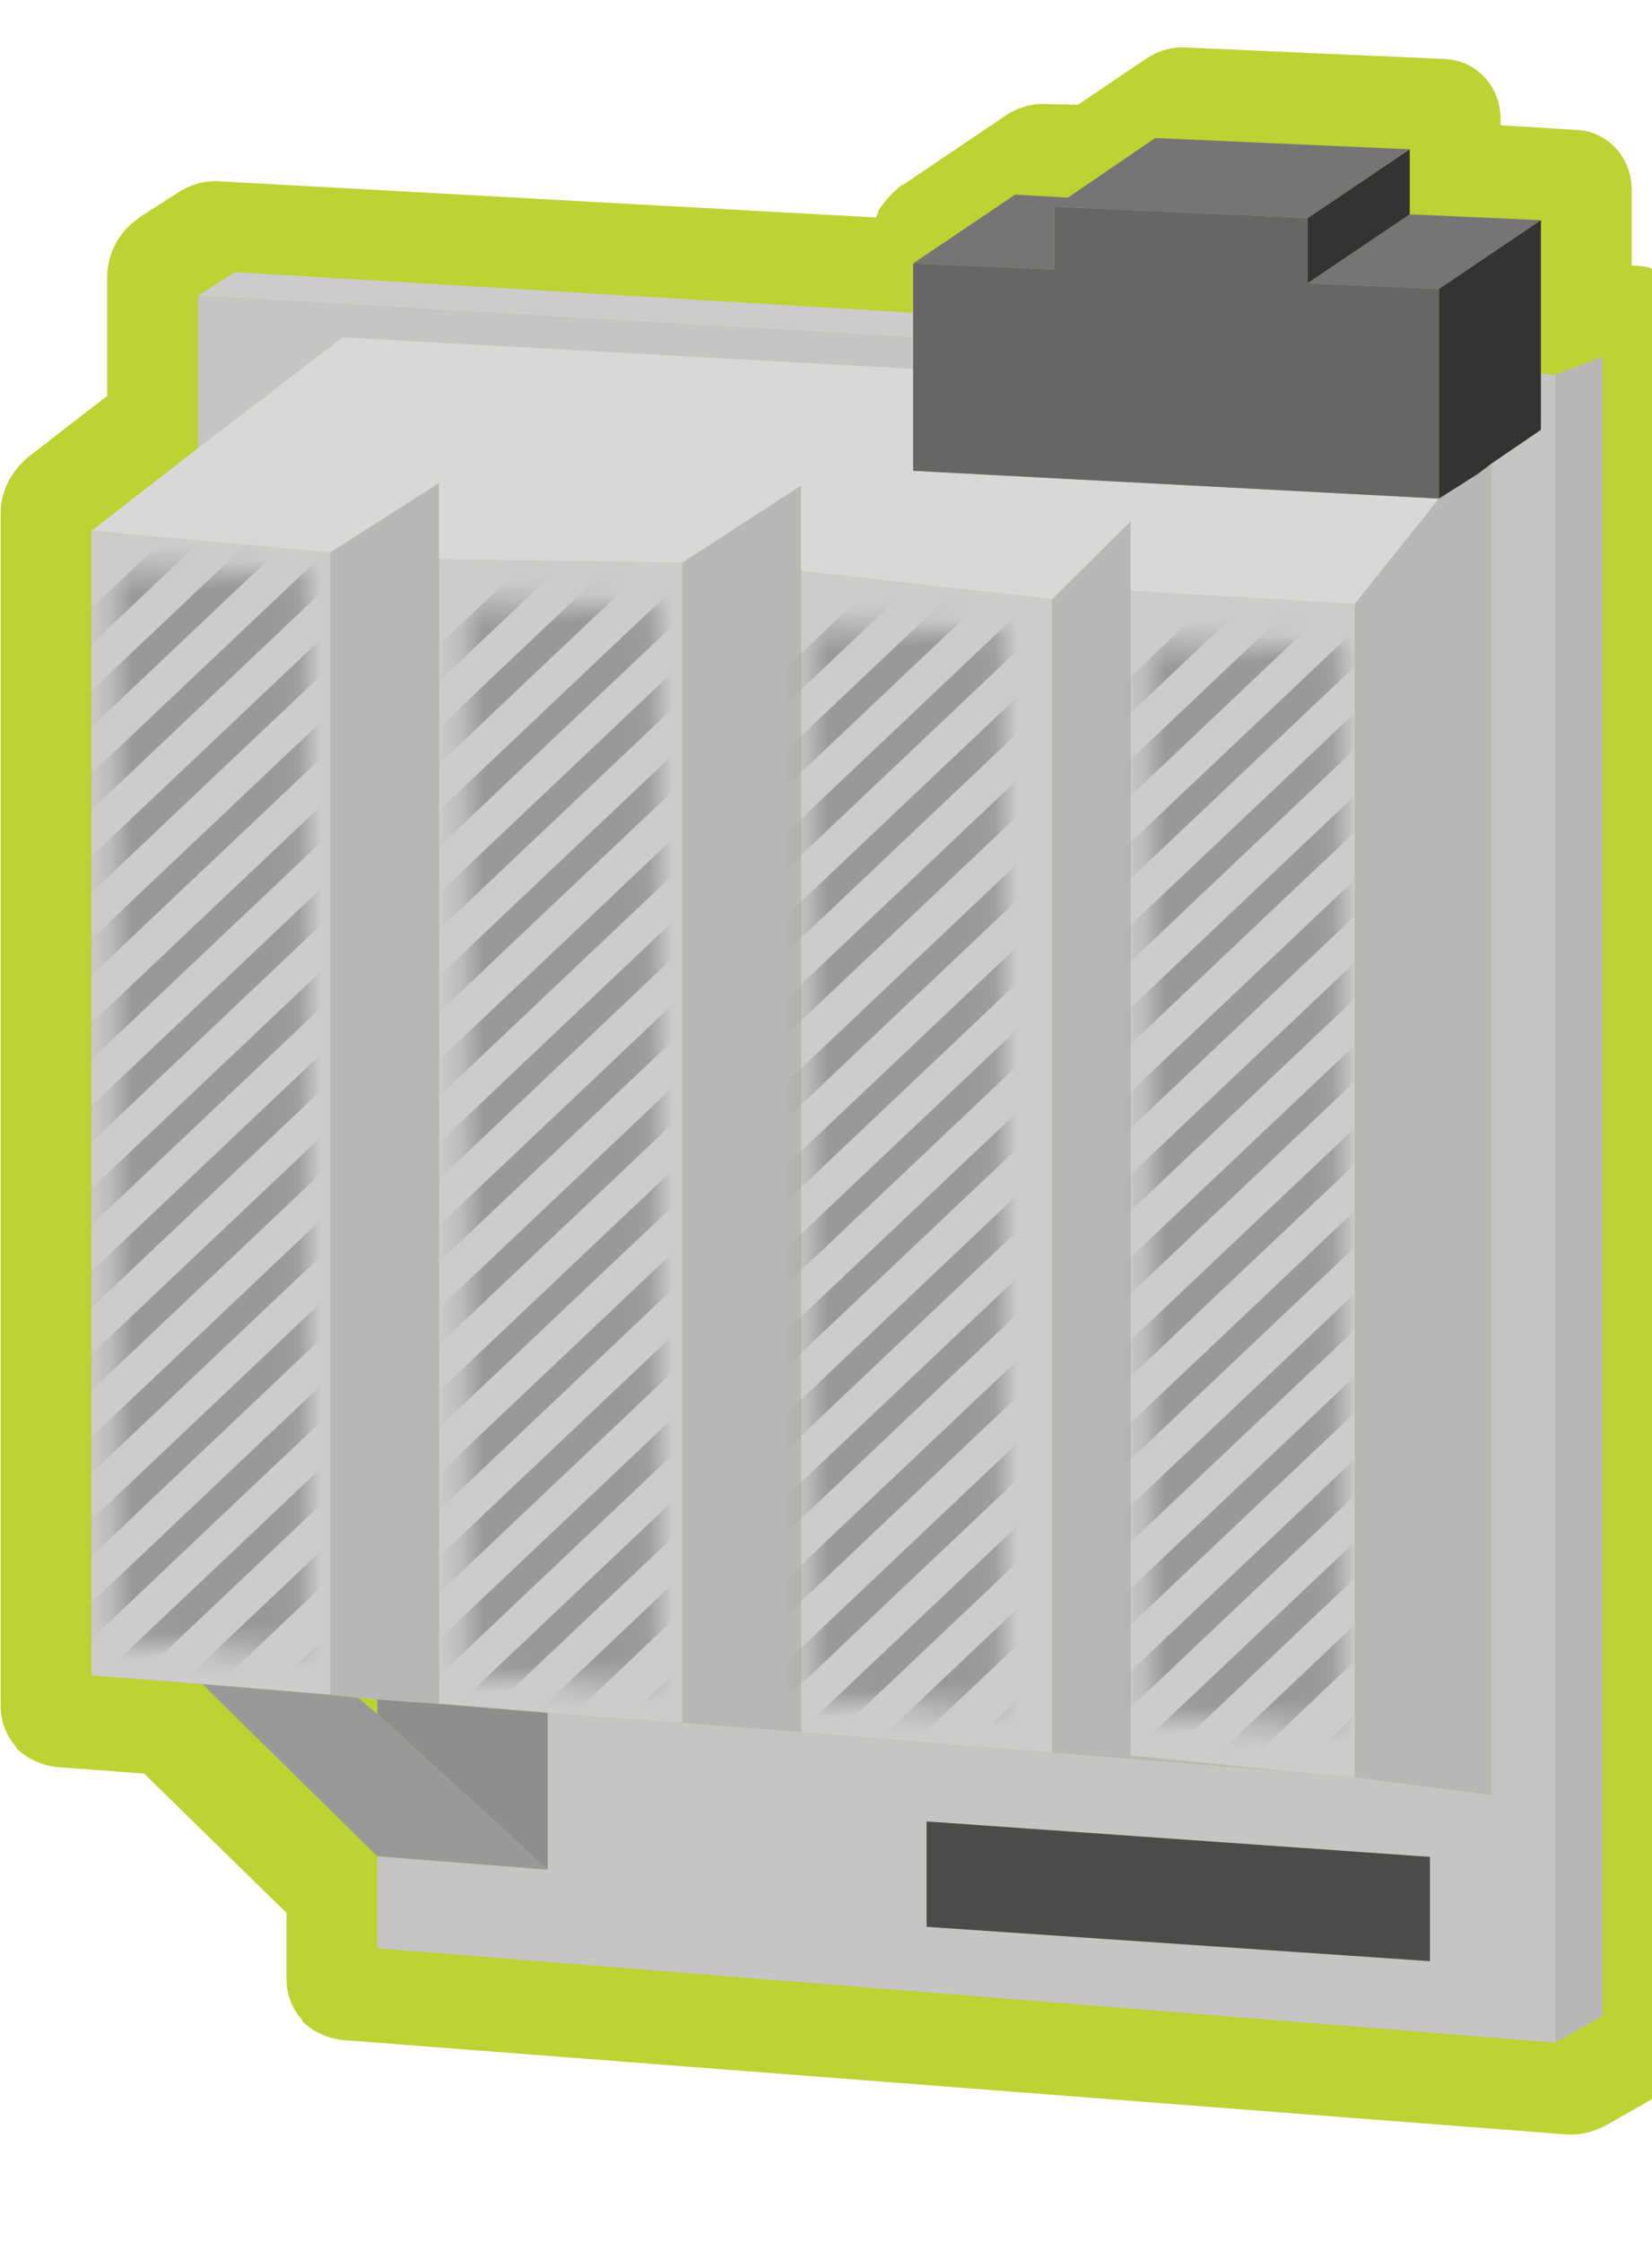
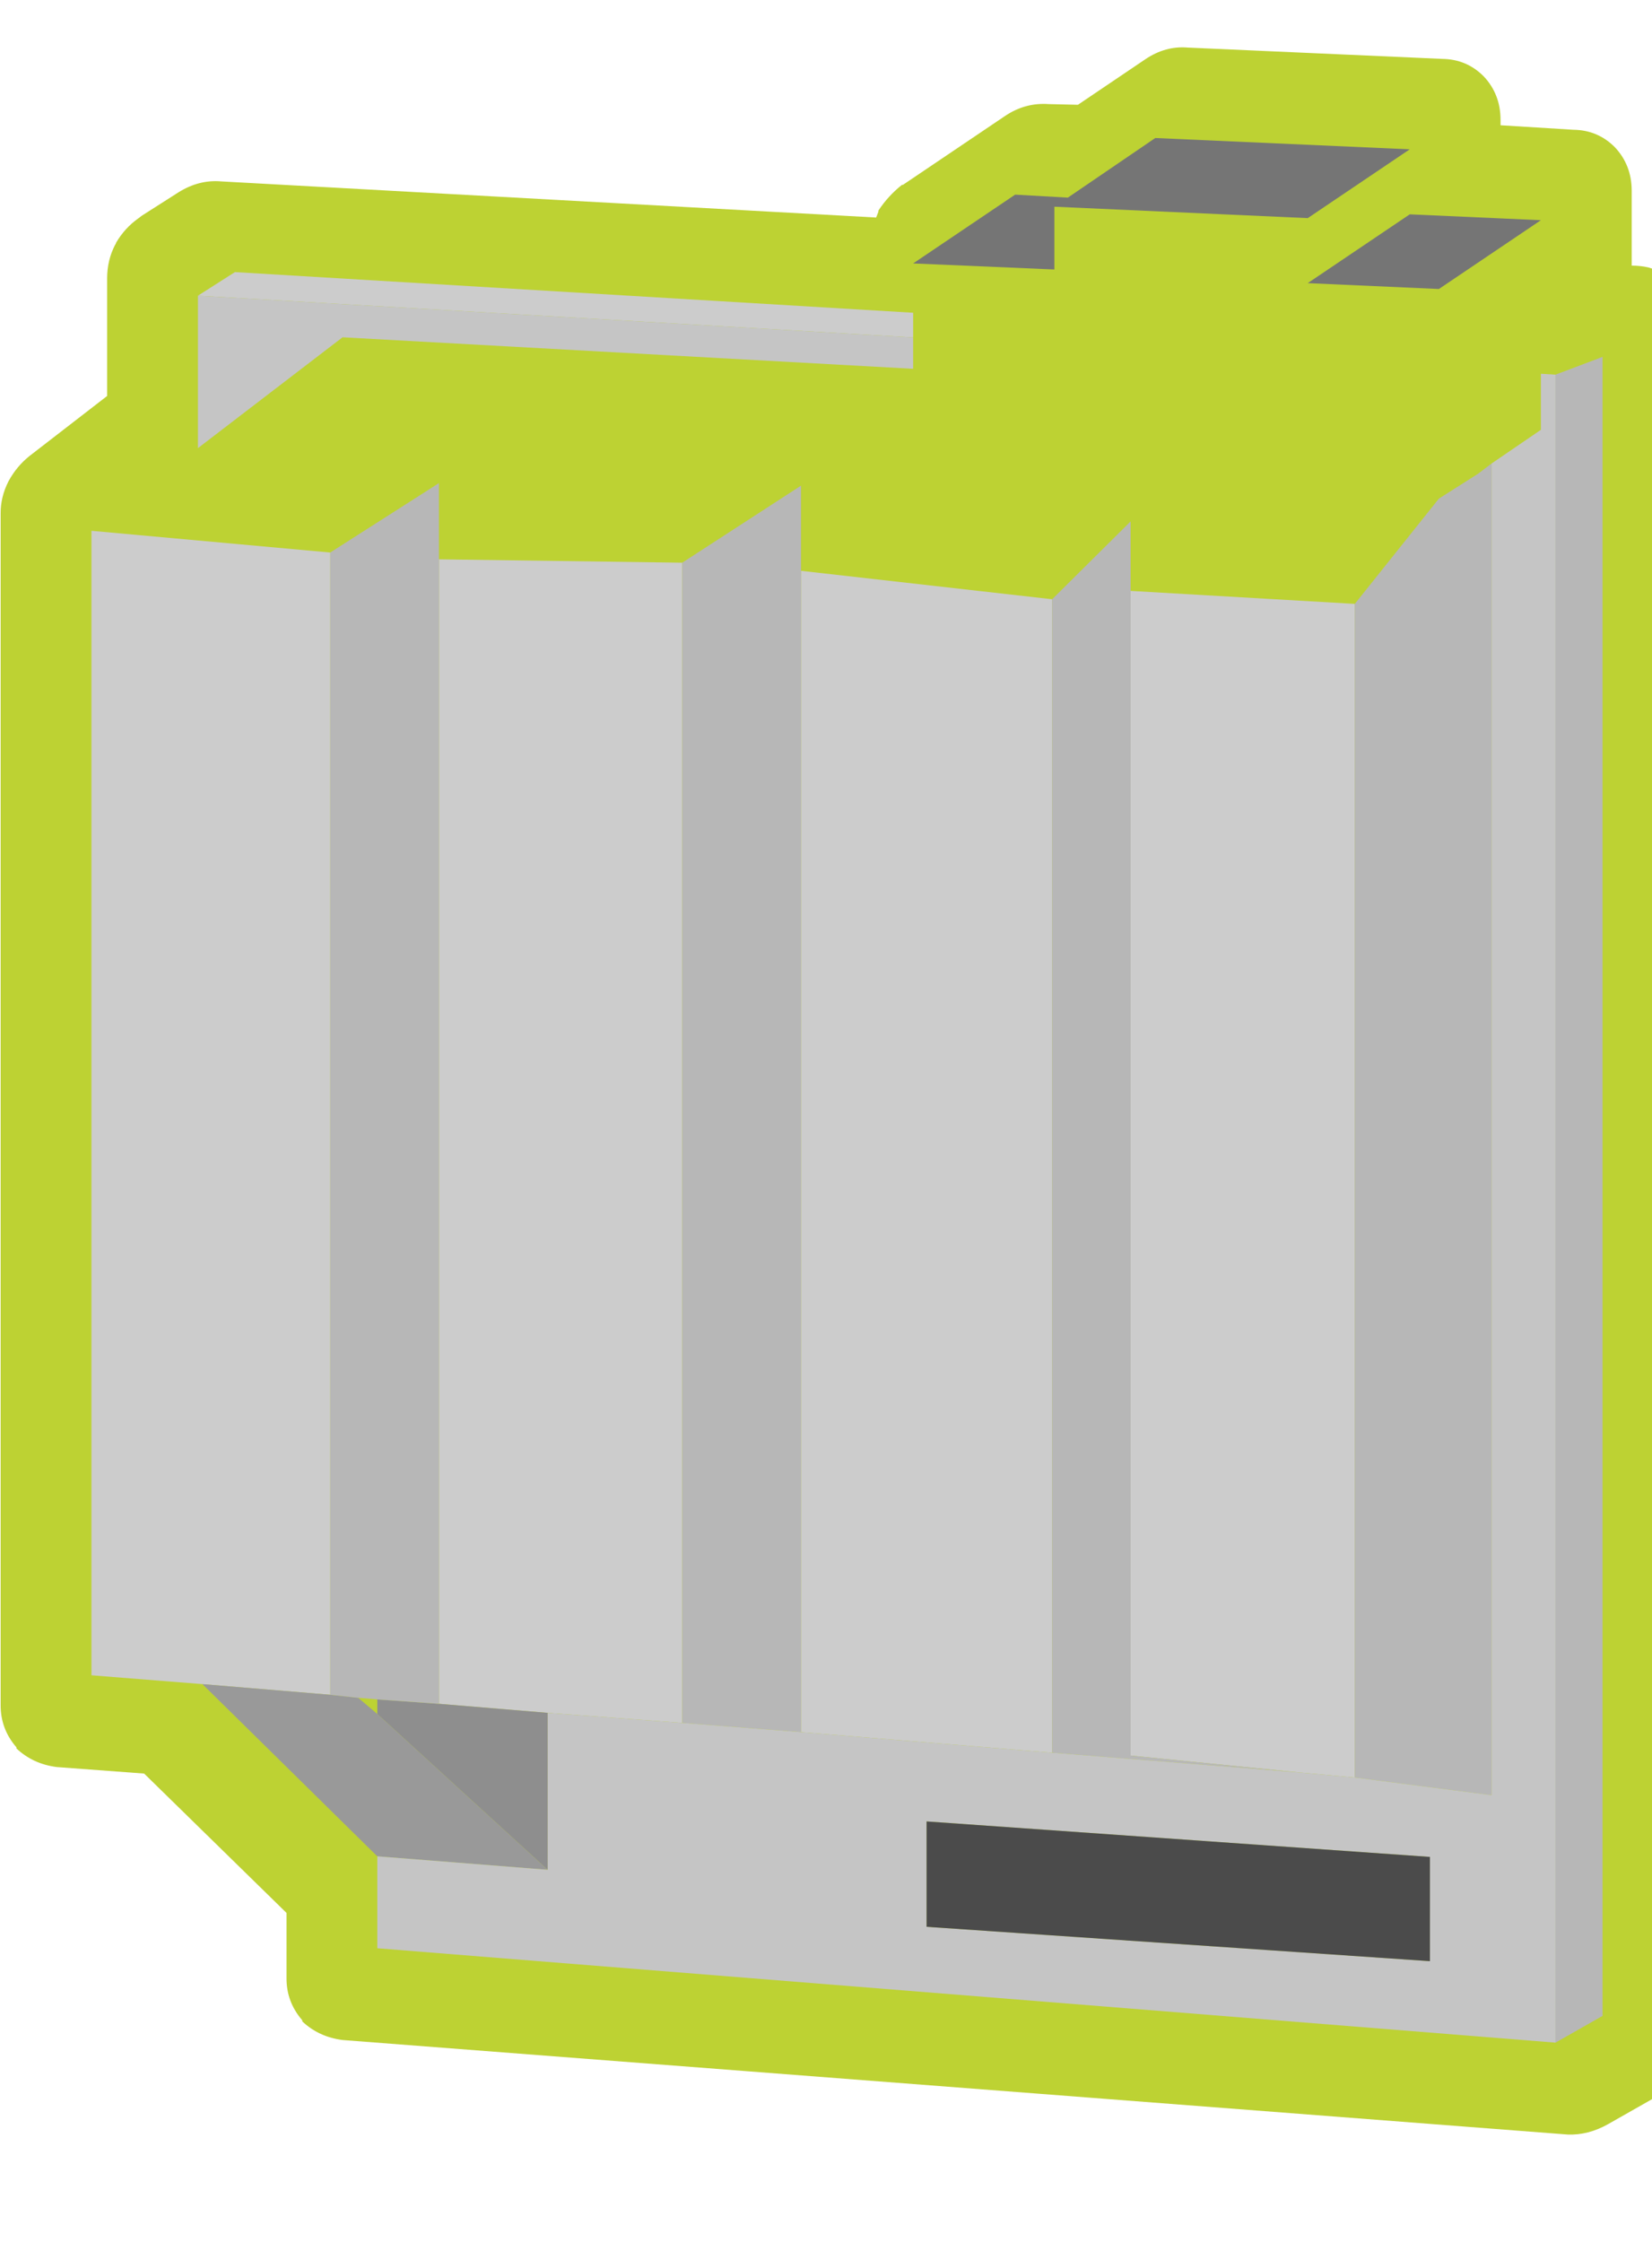
<svg xmlns="http://www.w3.org/2000/svg" xmlns:xlink="http://www.w3.org/1999/xlink" version="1.1" preserveAspectRatio="none" x="0px" y="0px" width="28px" height="38px" viewBox="0 0 28 38">
  <defs>
    <g id="Symbol_15_0_Layer1_0_FILL">
      <path fill="#BDD233" stroke="none" d=" M 5.8 -1.9 Q 4.815 -2.08 3.9 -1.6 L 3.9 -1.6 2.25 -0.7 Q 2.174 -0.653 2.1 -0.6 1.49 -0.226 1.1 0.4 1.093 0.452 1.05 0.5 0.701 1.148 0.7 1.95 L 0.7 7.2 -2.75 9.55 Q -3.332 9.956 -3.7 10.6 -4.057 11.27 -4.05 12 L -4.05 65.15 Q -4.058 66.215 -3.35 67.1 -3.338 67.124 -3.35 67.15 -2.614 67.915 -1.55 68.15 L -1.55 68.15 2.35 68.8 8.7 75.6 8.7 78.5 Q 8.692 79.565 9.4 80.45 9.412 80.474 9.4 80.5 10.136 81.265 11.2 81.5 L 11.2 81.5 65.85 90.75 Q 66.763 90.868 67.65 90.45 L 67.65 90.45 69.75 89.45 Q 69.867 89.407 69.9 89.3 70.549 88.994 71 88.4 71.027 88.364 71.05 88.3 71.456 87.567 71.45 86.75 L 71.45 10.65 Q 71.444 9.698 70.9 8.9 L 70.9 8.9 Q 70.308 8.123 69.45 7.8 69.088 7.685 68.7 7.65 L 68.7 4.3 Q 68.696 3.163 67.95 2.3 L 67.95 2.3 Q 67.188 1.463 66.1 1.35 L 62.85 0.85 62.85 0.6 Q 62.846 -0.537 62.1 -1.4 L 62.1 -1.4 Q 61.338 -2.237 60.25 -2.35 L 48.9 -3.9 Q 47.902 -4.077 47 -3.55 L 44 -1.8 42.7 -1.95 Q 41.647 -2.123 40.75 -1.6 L 36.2 1.05 36.15 1.05 Q 35.533 1.483 35.1 2.1 L 35.1 2.15 Q 35.054 2.267 35 2.4 L 5.8 -1.9 Z" />
    </g>
    <g id="Symbol_15_0_Layer0_0_FILL">
      <path fill="#CCCCCC" stroke="none" d=" M 42.85 71.6 L 42.85 20.15 31.65 17.85 31.65 69.65 42.85 71.6 M 26.35 17 L 15.5 15.85 15.5 66.9 20.35 67.75 26.35 68.75 26.35 17 M 10.65 15.1 L 0 13.15 0 64.2 4.95 65.05 10.65 66.05 10.65 15.1 M 36.65 7.9 L 36.65 6.8 6.4 2.2 4.75 3.1 36.65 7.9 M 56.35 21.6 L 46.35 20.1 46.35 72.05 53.9 73.5 56.35 73.95 56.35 21.6 Z" />
      <path fill="#8E8E8E" stroke="none" d=" M 12.75 66.45 L 12.75 67.1 20.35 74.75 20.35 67.75 15.5 66.9 12.75 66.45 Z" />
      <path fill="#999999" stroke="none" d=" M 4.95 65.05 L 12.75 73.45 20.35 74.75 12.75 67.1 11.9 66.3 10.65 66.05 4.95 65.05 Z" />
      <path fill="#B7B7B7" stroke="none" d=" M 15.5 15.85 L 15.5 12.45 10.65 15.1 10.65 66.05 11.9 66.3 12.75 66.45 15.5 66.9 15.5 15.85 M 31.65 17.85 L 31.65 14.05 26.35 17 26.35 68.75 31.65 69.65 31.65 17.85 M 46.35 20.1 L 46.35 17 42.85 20.15 42.85 71.6 53.9 73.5 46.35 72.05 46.35 20.1 M 67.4 11.6 L 65.3 12.2 65.3 86.6 67.4 85.6 67.4 11.6 M 62.45 15.9 L 61.85 16.3 60.1 17.25 56.35 21.6 56.35 73.95 62.45 75.3 62.45 15.9 Z" />
      <path fill="#C5C5C5" stroke="none" d=" M 36.65 9.3 L 36.65 7.9 4.75 3.1 4.75 9.9 11.2 5.55 36.65 9.3 M 64.65 12.1 L 64.65 14.6 62.45 15.9 62.45 75.3 56.35 73.95 53.9 73.5 42.85 71.6 31.65 69.65 26.35 68.75 20.35 67.75 20.35 74.75 12.75 73.45 12.75 77.55 65.3 86.6 65.3 12.2 64.65 12.1 M 37.25 78.85 L 37.25 74.15 59.7 77.8 59.7 82.45 37.25 78.85 Z" />
-       <path fill="#D8D8D8" stroke="none" d=" M 46.35 17 L 46.35 20.1 56.35 21.6 60.1 17.25 36.65 13.85 36.65 9.3 11.2 5.55 4.75 9.9 0 13.15 10.65 15.1 15.5 12.45 15.5 15.85 26.35 17 31.65 14.05 31.65 17.85 42.85 20.15 46.35 17 Z" />
      <path fill="#757575" stroke="none" d=" M 54.25 7.1 L 60.1 7.9 64.65 5.25 58.8 4.45 54.25 7.1 M 54.25 4.2 L 58.8 1.55 47.45 0 43.55 2.3 41.2 1.95 36.65 4.6 42.95 5.45 42.95 2.65 54.25 4.2 Z" />
-       <path fill="#666666" stroke="none" d=" M 54.25 7.1 L 54.25 4.2 42.95 2.65 42.95 5.45 36.65 4.6 36.65 6.8 36.65 7.9 36.65 9.3 36.65 13.85 60.1 17.25 60.1 7.9 54.25 7.1 Z" />
-       <path fill="#333333" stroke="none" d=" M 58.8 1.55 L 54.25 4.2 54.25 7.1 58.8 4.45 58.8 1.55 M 61.85 16.3 L 62.45 15.9 64.65 14.6 64.65 12.1 64.65 5.25 60.1 7.9 60.1 17.25 61.85 16.3 Z" />
-       <path fill="#4B4B4B" stroke="none" d=" M 37.25 74.15 L 37.25 78.85 59.7 82.45 59.7 77.8 37.25 74.15 Z" />
+       <path fill="#4B4B4B" stroke="none" d=" M 37.25 74.15 L 37.25 78.85 59.7 82.45 59.7 77.8 37.25 74.15 " />
    </g>
    <g id="Mask_Duplicate_Items_Folder_Symbol_11_0_1_MASK_0_FILL">
      <path fill="#FFFFFF" stroke="none" d=" M 9.9 7.15 L 1.7 6.35 1.7 51.65 9.9 52.9 9.9 7.15 Z" />
    </g>
-     <path id="Duplicate_Items_Folder_Symbol_10_0_Layer0_0_1_STROKES" stroke="#999999" stroke-width="1" stroke-linejoin="round" stroke-linecap="round" fill="none" d=" M 9.3 0 L 0 7.95" />
  </defs>
  <g transform="matrix( 0.38, -0.035, 0, 0.38, 1.55,4) ">
    <g transform="matrix( 1, 0, 0, 1, 0,0) ">
      <use xlink:href="#Symbol_15_0_Layer1_0_FILL" />
    </g>
    <g transform="matrix( 1, 0, 0, 1, 0,0) ">
      <use xlink:href="#Symbol_15_0_Layer0_0_FILL" />
    </g>
    <g transform="matrix( 1.055, 0, 0, 1.055, -0.8,8.3) ">
      <mask id="Mask_Mask_1">
        <g transform="matrix( 1, 0, 0, 1, 0,0) ">
          <use xlink:href="#Mask_Duplicate_Items_Folder_Symbol_11_0_1_MASK_0_FILL" />
        </g>
      </mask>
      <g mask="url(#Mask_Mask_1)">
        <g transform="matrix( 1.167, 0, 0, 1.167, 0,0) ">
          <g transform="matrix( 1, 0, 0, 1, 0,0) ">
            <use xlink:href="#Duplicate_Items_Folder_Symbol_10_0_Layer0_0_1_STROKES" />
          </g>
        </g>
        <g transform="matrix( 1.167, 0, 0, 1.167, 0,3.5) ">
          <g transform="matrix( 1, 0, 0, 1, 0,0) ">
            <use xlink:href="#Duplicate_Items_Folder_Symbol_10_0_Layer0_0_1_STROKES" />
          </g>
        </g>
        <g transform="matrix( 1.167, 0, 0, 1.167, 0,7) ">
          <g transform="matrix( 1, 0, 0, 1, 0,0) ">
            <use xlink:href="#Duplicate_Items_Folder_Symbol_10_0_Layer0_0_1_STROKES" />
          </g>
        </g>
        <g transform="matrix( 1.167, 0, 0, 1.167, 0,10.5) ">
          <g transform="matrix( 1, 0, 0, 1, 0,0) ">
            <use xlink:href="#Duplicate_Items_Folder_Symbol_10_0_Layer0_0_1_STROKES" />
          </g>
        </g>
        <g transform="matrix( 1.167, 0, 0, 1.167, 0,14) ">
          <g transform="matrix( 1, 0, 0, 1, 0,0) ">
            <use xlink:href="#Duplicate_Items_Folder_Symbol_10_0_Layer0_0_1_STROKES" />
          </g>
        </g>
        <g transform="matrix( 1.167, 0, 0, 1.167, 0,17.55) ">
          <g transform="matrix( 1, 0, 0, 1, 0,0) ">
            <use xlink:href="#Duplicate_Items_Folder_Symbol_10_0_Layer0_0_1_STROKES" />
          </g>
        </g>
        <g transform="matrix( 1.167, 0, 0, 1.167, 0,21.05) ">
          <g transform="matrix( 1, 0, 0, 1, 0,0) ">
            <use xlink:href="#Duplicate_Items_Folder_Symbol_10_0_Layer0_0_1_STROKES" />
          </g>
        </g>
        <g transform="matrix( 1.167, 0, 0, 1.167, 0,24.55) ">
          <g transform="matrix( 1, 0, 0, 1, 0,0) ">
            <use xlink:href="#Duplicate_Items_Folder_Symbol_10_0_Layer0_0_1_STROKES" />
          </g>
        </g>
        <g transform="matrix( 1.167, 0, 0, 1.167, 0,28.05) ">
          <g transform="matrix( 1, 0, 0, 1, 0,0) ">
            <use xlink:href="#Duplicate_Items_Folder_Symbol_10_0_Layer0_0_1_STROKES" />
          </g>
        </g>
        <g transform="matrix( 1.167, 0, 0, 1.167, 0,31.55) ">
          <g transform="matrix( 1, 0, 0, 1, 0,0) ">
            <use xlink:href="#Duplicate_Items_Folder_Symbol_10_0_Layer0_0_1_STROKES" />
          </g>
        </g>
        <g transform="matrix( 1.167, 0, 0, 1.167, 0,35.05) ">
          <g transform="matrix( 1, 0, 0, 1, 0,0) ">
            <use xlink:href="#Duplicate_Items_Folder_Symbol_10_0_Layer0_0_1_STROKES" />
          </g>
        </g>
        <g transform="matrix( 1.167, 0, 0, 1.167, 0,38.55) ">
          <g transform="matrix( 1, 0, 0, 1, 0,0) ">
            <use xlink:href="#Duplicate_Items_Folder_Symbol_10_0_Layer0_0_1_STROKES" />
          </g>
        </g>
        <g transform="matrix( 1.167, 0, 0, 1.167, 0,42.05) ">
          <g transform="matrix( 1, 0, 0, 1, 0,0) ">
            <use xlink:href="#Duplicate_Items_Folder_Symbol_10_0_Layer0_0_1_STROKES" />
          </g>
        </g>
        <g transform="matrix( 1.167, 0, 0, 1.167, 0,45.55) ">
          <g transform="matrix( 1, 0, 0, 1, 0,0) ">
            <use xlink:href="#Duplicate_Items_Folder_Symbol_10_0_Layer0_0_1_STROKES" />
          </g>
        </g>
        <g transform="matrix( 1.167, 0, 0, 1.167, 0,49.05) ">
          <g transform="matrix( 1, 0, 0, 1, 0,0) ">
            <use xlink:href="#Duplicate_Items_Folder_Symbol_10_0_Layer0_0_1_STROKES" />
          </g>
        </g>
        <g transform="matrix( 1.167, 0, 0, 1.167, 0,52.9) ">
          <g transform="matrix( 1, 0, 0, 1, 0,0) ">
            <use xlink:href="#Duplicate_Items_Folder_Symbol_10_0_Layer0_0_1_STROKES" />
          </g>
        </g>
      </g>
    </g>
    <g transform="matrix( 1.055, 0, 0, 1.055, 14.85,11.25) ">
      <mask id="Mask_Mask_2">
        <g transform="matrix( 1, 0, 0, 1, 0,0) ">
          <use xlink:href="#Mask_Duplicate_Items_Folder_Symbol_11_0_1_MASK_0_FILL" />
        </g>
      </mask>
      <g mask="url(#Mask_Mask_2)">
        <g transform="matrix( 1.167, 0, 0, 1.167, 0,0) ">
          <g transform="matrix( 1, 0, 0, 1, 0,0) ">
            <use xlink:href="#Duplicate_Items_Folder_Symbol_10_0_Layer0_0_1_STROKES" />
          </g>
        </g>
        <g transform="matrix( 1.167, 0, 0, 1.167, 0,3.5) ">
          <g transform="matrix( 1, 0, 0, 1, 0,0) ">
            <use xlink:href="#Duplicate_Items_Folder_Symbol_10_0_Layer0_0_1_STROKES" />
          </g>
        </g>
        <g transform="matrix( 1.167, 0, 0, 1.167, 0,7) ">
          <g transform="matrix( 1, 0, 0, 1, 0,0) ">
            <use xlink:href="#Duplicate_Items_Folder_Symbol_10_0_Layer0_0_1_STROKES" />
          </g>
        </g>
        <g transform="matrix( 1.167, 0, 0, 1.167, 0,10.5) ">
          <g transform="matrix( 1, 0, 0, 1, 0,0) ">
            <use xlink:href="#Duplicate_Items_Folder_Symbol_10_0_Layer0_0_1_STROKES" />
          </g>
        </g>
        <g transform="matrix( 1.167, 0, 0, 1.167, 0,14) ">
          <g transform="matrix( 1, 0, 0, 1, 0,0) ">
            <use xlink:href="#Duplicate_Items_Folder_Symbol_10_0_Layer0_0_1_STROKES" />
          </g>
        </g>
        <g transform="matrix( 1.167, 0, 0, 1.167, 0,17.55) ">
          <g transform="matrix( 1, 0, 0, 1, 0,0) ">
            <use xlink:href="#Duplicate_Items_Folder_Symbol_10_0_Layer0_0_1_STROKES" />
          </g>
        </g>
        <g transform="matrix( 1.167, 0, 0, 1.167, 0,21.05) ">
          <g transform="matrix( 1, 0, 0, 1, 0,0) ">
            <use xlink:href="#Duplicate_Items_Folder_Symbol_10_0_Layer0_0_1_STROKES" />
          </g>
        </g>
        <g transform="matrix( 1.167, 0, 0, 1.167, 0,24.55) ">
          <g transform="matrix( 1, 0, 0, 1, 0,0) ">
            <use xlink:href="#Duplicate_Items_Folder_Symbol_10_0_Layer0_0_1_STROKES" />
          </g>
        </g>
        <g transform="matrix( 1.167, 0, 0, 1.167, 0,28.05) ">
          <g transform="matrix( 1, 0, 0, 1, 0,0) ">
            <use xlink:href="#Duplicate_Items_Folder_Symbol_10_0_Layer0_0_1_STROKES" />
          </g>
        </g>
        <g transform="matrix( 1.167, 0, 0, 1.167, 0,31.55) ">
          <g transform="matrix( 1, 0, 0, 1, 0,0) ">
            <use xlink:href="#Duplicate_Items_Folder_Symbol_10_0_Layer0_0_1_STROKES" />
          </g>
        </g>
        <g transform="matrix( 1.167, 0, 0, 1.167, 0,35.05) ">
          <g transform="matrix( 1, 0, 0, 1, 0,0) ">
            <use xlink:href="#Duplicate_Items_Folder_Symbol_10_0_Layer0_0_1_STROKES" />
          </g>
        </g>
        <g transform="matrix( 1.167, 0, 0, 1.167, 0,38.55) ">
          <g transform="matrix( 1, 0, 0, 1, 0,0) ">
            <use xlink:href="#Duplicate_Items_Folder_Symbol_10_0_Layer0_0_1_STROKES" />
          </g>
        </g>
        <g transform="matrix( 1.167, 0, 0, 1.167, 0,42.05) ">
          <g transform="matrix( 1, 0, 0, 1, 0,0) ">
            <use xlink:href="#Duplicate_Items_Folder_Symbol_10_0_Layer0_0_1_STROKES" />
          </g>
        </g>
        <g transform="matrix( 1.167, 0, 0, 1.167, 0,45.55) ">
          <g transform="matrix( 1, 0, 0, 1, 0,0) ">
            <use xlink:href="#Duplicate_Items_Folder_Symbol_10_0_Layer0_0_1_STROKES" />
          </g>
        </g>
        <g transform="matrix( 1.167, 0, 0, 1.167, 0,49.05) ">
          <g transform="matrix( 1, 0, 0, 1, 0,0) ">
            <use xlink:href="#Duplicate_Items_Folder_Symbol_10_0_Layer0_0_1_STROKES" />
          </g>
        </g>
        <g transform="matrix( 1.167, 0, 0, 1.167, 0,52.9) ">
          <g transform="matrix( 1, 0, 0, 1, 0,0) ">
            <use xlink:href="#Duplicate_Items_Folder_Symbol_10_0_Layer0_0_1_STROKES" />
          </g>
        </g>
      </g>
    </g>
    <g transform="matrix( 1.055, 0, 0, 1.055, 30.25,13.75) ">
      <mask id="Mask_Mask_3">
        <g transform="matrix( 1, 0, 0, 1, 0,0) ">
          <use xlink:href="#Mask_Duplicate_Items_Folder_Symbol_11_0_1_MASK_0_FILL" />
        </g>
      </mask>
      <g mask="url(#Mask_Mask_3)">
        <g transform="matrix( 1.167, 0, 0, 1.167, 0,0) ">
          <g transform="matrix( 1, 0, 0, 1, 0,0) ">
            <use xlink:href="#Duplicate_Items_Folder_Symbol_10_0_Layer0_0_1_STROKES" />
          </g>
        </g>
        <g transform="matrix( 1.167, 0, 0, 1.167, 0,3.5) ">
          <g transform="matrix( 1, 0, 0, 1, 0,0) ">
            <use xlink:href="#Duplicate_Items_Folder_Symbol_10_0_Layer0_0_1_STROKES" />
          </g>
        </g>
        <g transform="matrix( 1.167, 0, 0, 1.167, 0,7) ">
          <g transform="matrix( 1, 0, 0, 1, 0,0) ">
            <use xlink:href="#Duplicate_Items_Folder_Symbol_10_0_Layer0_0_1_STROKES" />
          </g>
        </g>
        <g transform="matrix( 1.167, 0, 0, 1.167, 0,10.5) ">
          <g transform="matrix( 1, 0, 0, 1, 0,0) ">
            <use xlink:href="#Duplicate_Items_Folder_Symbol_10_0_Layer0_0_1_STROKES" />
          </g>
        </g>
        <g transform="matrix( 1.167, 0, 0, 1.167, 0,14) ">
          <g transform="matrix( 1, 0, 0, 1, 0,0) ">
            <use xlink:href="#Duplicate_Items_Folder_Symbol_10_0_Layer0_0_1_STROKES" />
          </g>
        </g>
        <g transform="matrix( 1.167, 0, 0, 1.167, 0,17.55) ">
          <g transform="matrix( 1, 0, 0, 1, 0,0) ">
            <use xlink:href="#Duplicate_Items_Folder_Symbol_10_0_Layer0_0_1_STROKES" />
          </g>
        </g>
        <g transform="matrix( 1.167, 0, 0, 1.167, 0,21.05) ">
          <g transform="matrix( 1, 0, 0, 1, 0,0) ">
            <use xlink:href="#Duplicate_Items_Folder_Symbol_10_0_Layer0_0_1_STROKES" />
          </g>
        </g>
        <g transform="matrix( 1.167, 0, 0, 1.167, 0,24.55) ">
          <g transform="matrix( 1, 0, 0, 1, 0,0) ">
            <use xlink:href="#Duplicate_Items_Folder_Symbol_10_0_Layer0_0_1_STROKES" />
          </g>
        </g>
        <g transform="matrix( 1.167, 0, 0, 1.167, 0,28.05) ">
          <g transform="matrix( 1, 0, 0, 1, 0,0) ">
            <use xlink:href="#Duplicate_Items_Folder_Symbol_10_0_Layer0_0_1_STROKES" />
          </g>
        </g>
        <g transform="matrix( 1.167, 0, 0, 1.167, 0,31.55) ">
          <g transform="matrix( 1, 0, 0, 1, 0,0) ">
            <use xlink:href="#Duplicate_Items_Folder_Symbol_10_0_Layer0_0_1_STROKES" />
          </g>
        </g>
        <g transform="matrix( 1.167, 0, 0, 1.167, 0,35.05) ">
          <g transform="matrix( 1, 0, 0, 1, 0,0) ">
            <use xlink:href="#Duplicate_Items_Folder_Symbol_10_0_Layer0_0_1_STROKES" />
          </g>
        </g>
        <g transform="matrix( 1.167, 0, 0, 1.167, 0,38.55) ">
          <g transform="matrix( 1, 0, 0, 1, 0,0) ">
            <use xlink:href="#Duplicate_Items_Folder_Symbol_10_0_Layer0_0_1_STROKES" />
          </g>
        </g>
        <g transform="matrix( 1.167, 0, 0, 1.167, 0,42.05) ">
          <g transform="matrix( 1, 0, 0, 1, 0,0) ">
            <use xlink:href="#Duplicate_Items_Folder_Symbol_10_0_Layer0_0_1_STROKES" />
          </g>
        </g>
        <g transform="matrix( 1.167, 0, 0, 1.167, 0,45.55) ">
          <g transform="matrix( 1, 0, 0, 1, 0,0) ">
            <use xlink:href="#Duplicate_Items_Folder_Symbol_10_0_Layer0_0_1_STROKES" />
          </g>
        </g>
        <g transform="matrix( 1.167, 0, 0, 1.167, 0,49.05) ">
          <g transform="matrix( 1, 0, 0, 1, 0,0) ">
            <use xlink:href="#Duplicate_Items_Folder_Symbol_10_0_Layer0_0_1_STROKES" />
          </g>
        </g>
        <g transform="matrix( 1.167, 0, 0, 1.167, 0,52.9) ">
          <g transform="matrix( 1, 0, 0, 1, 0,0) ">
            <use xlink:href="#Duplicate_Items_Folder_Symbol_10_0_Layer0_0_1_STROKES" />
          </g>
        </g>
      </g>
    </g>
    <g transform="matrix( 1.055, 0, 0, 1.055, 45.3,15.85) ">
      <mask id="Mask_Mask_4">
        <g transform="matrix( 1, 0, 0, 1, 0,0) ">
          <use xlink:href="#Mask_Duplicate_Items_Folder_Symbol_11_0_1_MASK_0_FILL" />
        </g>
      </mask>
      <g mask="url(#Mask_Mask_4)">
        <g transform="matrix( 1.167, 0, 0, 1.167, 0,0) ">
          <g transform="matrix( 1, 0, 0, 1, 0,0) ">
            <use xlink:href="#Duplicate_Items_Folder_Symbol_10_0_Layer0_0_1_STROKES" />
          </g>
        </g>
        <g transform="matrix( 1.167, 0, 0, 1.167, 0,3.5) ">
          <g transform="matrix( 1, 0, 0, 1, 0,0) ">
            <use xlink:href="#Duplicate_Items_Folder_Symbol_10_0_Layer0_0_1_STROKES" />
          </g>
        </g>
        <g transform="matrix( 1.167, 0, 0, 1.167, 0,7) ">
          <g transform="matrix( 1, 0, 0, 1, 0,0) ">
            <use xlink:href="#Duplicate_Items_Folder_Symbol_10_0_Layer0_0_1_STROKES" />
          </g>
        </g>
        <g transform="matrix( 1.167, 0, 0, 1.167, 0,10.5) ">
          <g transform="matrix( 1, 0, 0, 1, 0,0) ">
            <use xlink:href="#Duplicate_Items_Folder_Symbol_10_0_Layer0_0_1_STROKES" />
          </g>
        </g>
        <g transform="matrix( 1.167, 0, 0, 1.167, 0,14) ">
          <g transform="matrix( 1, 0, 0, 1, 0,0) ">
            <use xlink:href="#Duplicate_Items_Folder_Symbol_10_0_Layer0_0_1_STROKES" />
          </g>
        </g>
        <g transform="matrix( 1.167, 0, 0, 1.167, 0,17.55) ">
          <g transform="matrix( 1, 0, 0, 1, 0,0) ">
            <use xlink:href="#Duplicate_Items_Folder_Symbol_10_0_Layer0_0_1_STROKES" />
          </g>
        </g>
        <g transform="matrix( 1.167, 0, 0, 1.167, 0,21.05) ">
          <g transform="matrix( 1, 0, 0, 1, 0,0) ">
            <use xlink:href="#Duplicate_Items_Folder_Symbol_10_0_Layer0_0_1_STROKES" />
          </g>
        </g>
        <g transform="matrix( 1.167, 0, 0, 1.167, 0,24.55) ">
          <g transform="matrix( 1, 0, 0, 1, 0,0) ">
            <use xlink:href="#Duplicate_Items_Folder_Symbol_10_0_Layer0_0_1_STROKES" />
          </g>
        </g>
        <g transform="matrix( 1.167, 0, 0, 1.167, 0,28.05) ">
          <g transform="matrix( 1, 0, 0, 1, 0,0) ">
            <use xlink:href="#Duplicate_Items_Folder_Symbol_10_0_Layer0_0_1_STROKES" />
          </g>
        </g>
        <g transform="matrix( 1.167, 0, 0, 1.167, 0,31.55) ">
          <g transform="matrix( 1, 0, 0, 1, 0,0) ">
            <use xlink:href="#Duplicate_Items_Folder_Symbol_10_0_Layer0_0_1_STROKES" />
          </g>
        </g>
        <g transform="matrix( 1.167, 0, 0, 1.167, 0,35.05) ">
          <g transform="matrix( 1, 0, 0, 1, 0,0) ">
            <use xlink:href="#Duplicate_Items_Folder_Symbol_10_0_Layer0_0_1_STROKES" />
          </g>
        </g>
        <g transform="matrix( 1.167, 0, 0, 1.167, 0,38.55) ">
          <g transform="matrix( 1, 0, 0, 1, 0,0) ">
            <use xlink:href="#Duplicate_Items_Folder_Symbol_10_0_Layer0_0_1_STROKES" />
          </g>
        </g>
        <g transform="matrix( 1.167, 0, 0, 1.167, 0,42.05) ">
          <g transform="matrix( 1, 0, 0, 1, 0,0) ">
            <use xlink:href="#Duplicate_Items_Folder_Symbol_10_0_Layer0_0_1_STROKES" />
          </g>
        </g>
        <g transform="matrix( 1.167, 0, 0, 1.167, 0,45.55) ">
          <g transform="matrix( 1, 0, 0, 1, 0,0) ">
            <use xlink:href="#Duplicate_Items_Folder_Symbol_10_0_Layer0_0_1_STROKES" />
          </g>
        </g>
        <g transform="matrix( 1.167, 0, 0, 1.167, 0,49.05) ">
          <g transform="matrix( 1, 0, 0, 1, 0,0) ">
            <use xlink:href="#Duplicate_Items_Folder_Symbol_10_0_Layer0_0_1_STROKES" />
          </g>
        </g>
        <g transform="matrix( 1.167, 0, 0, 1.167, 0,52.9) ">
          <g transform="matrix( 1, 0, 0, 1, 0,0) ">
            <use xlink:href="#Duplicate_Items_Folder_Symbol_10_0_Layer0_0_1_STROKES" />
          </g>
        </g>
      </g>
    </g>
  </g>
</svg>